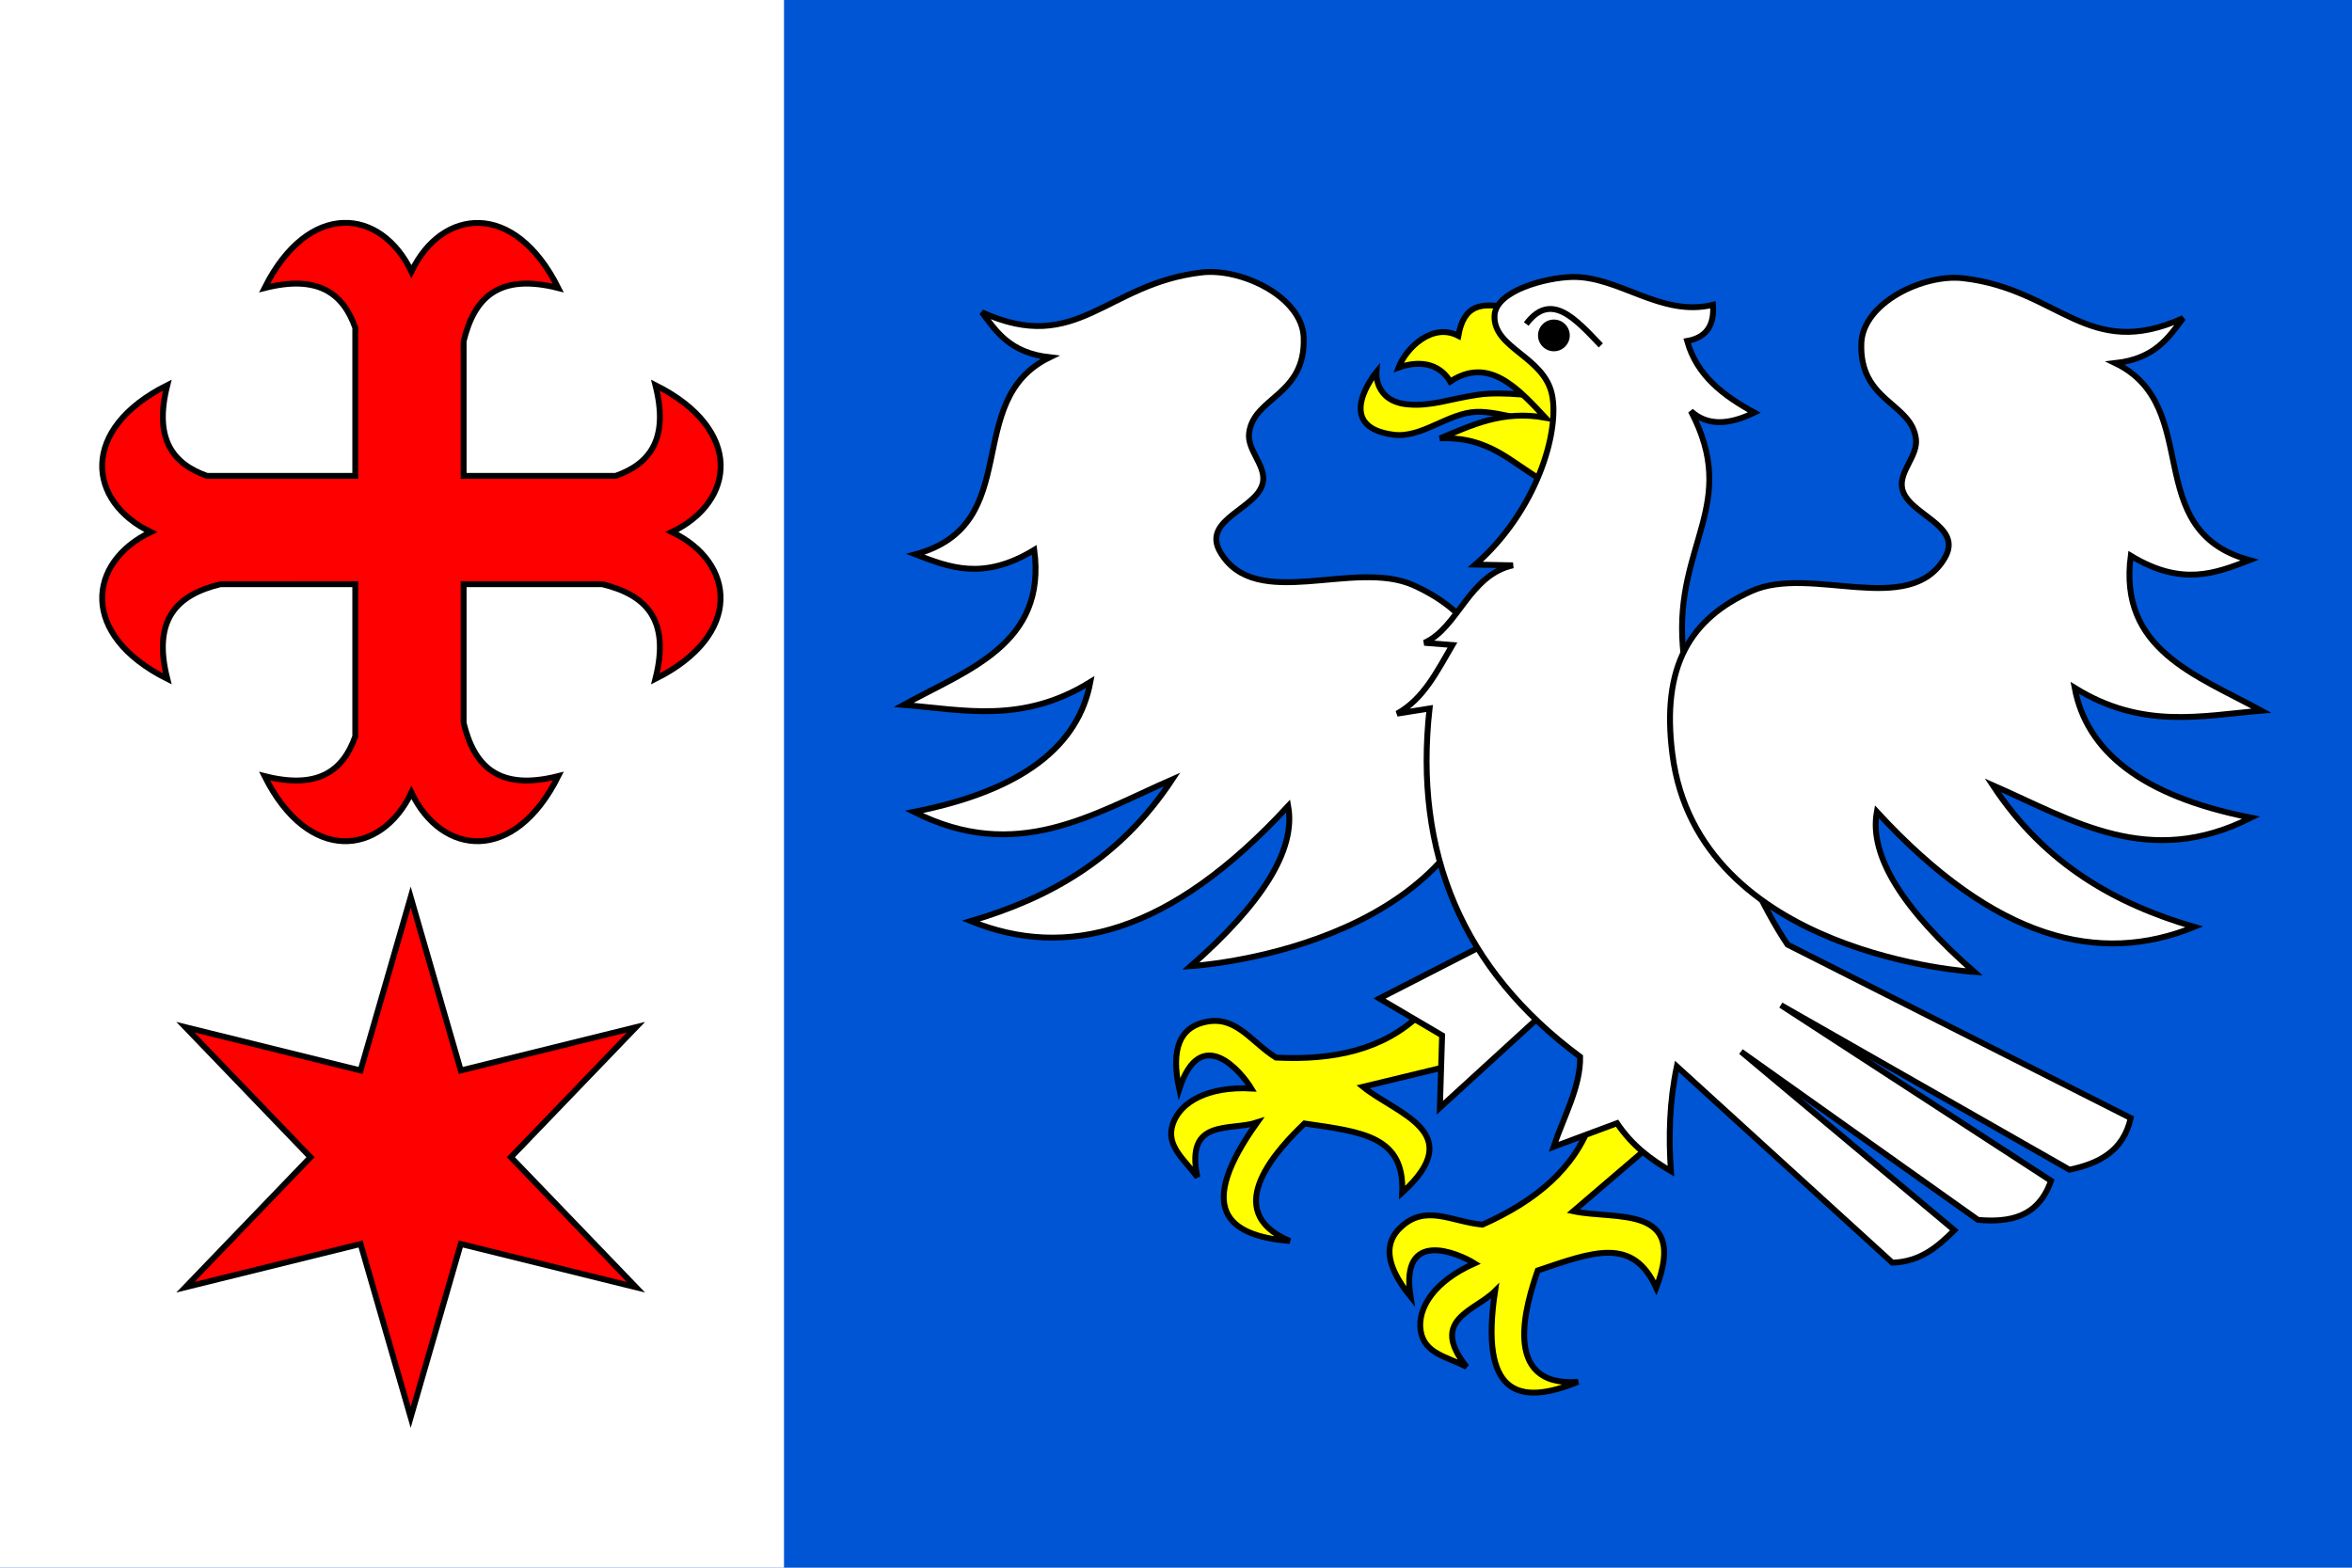
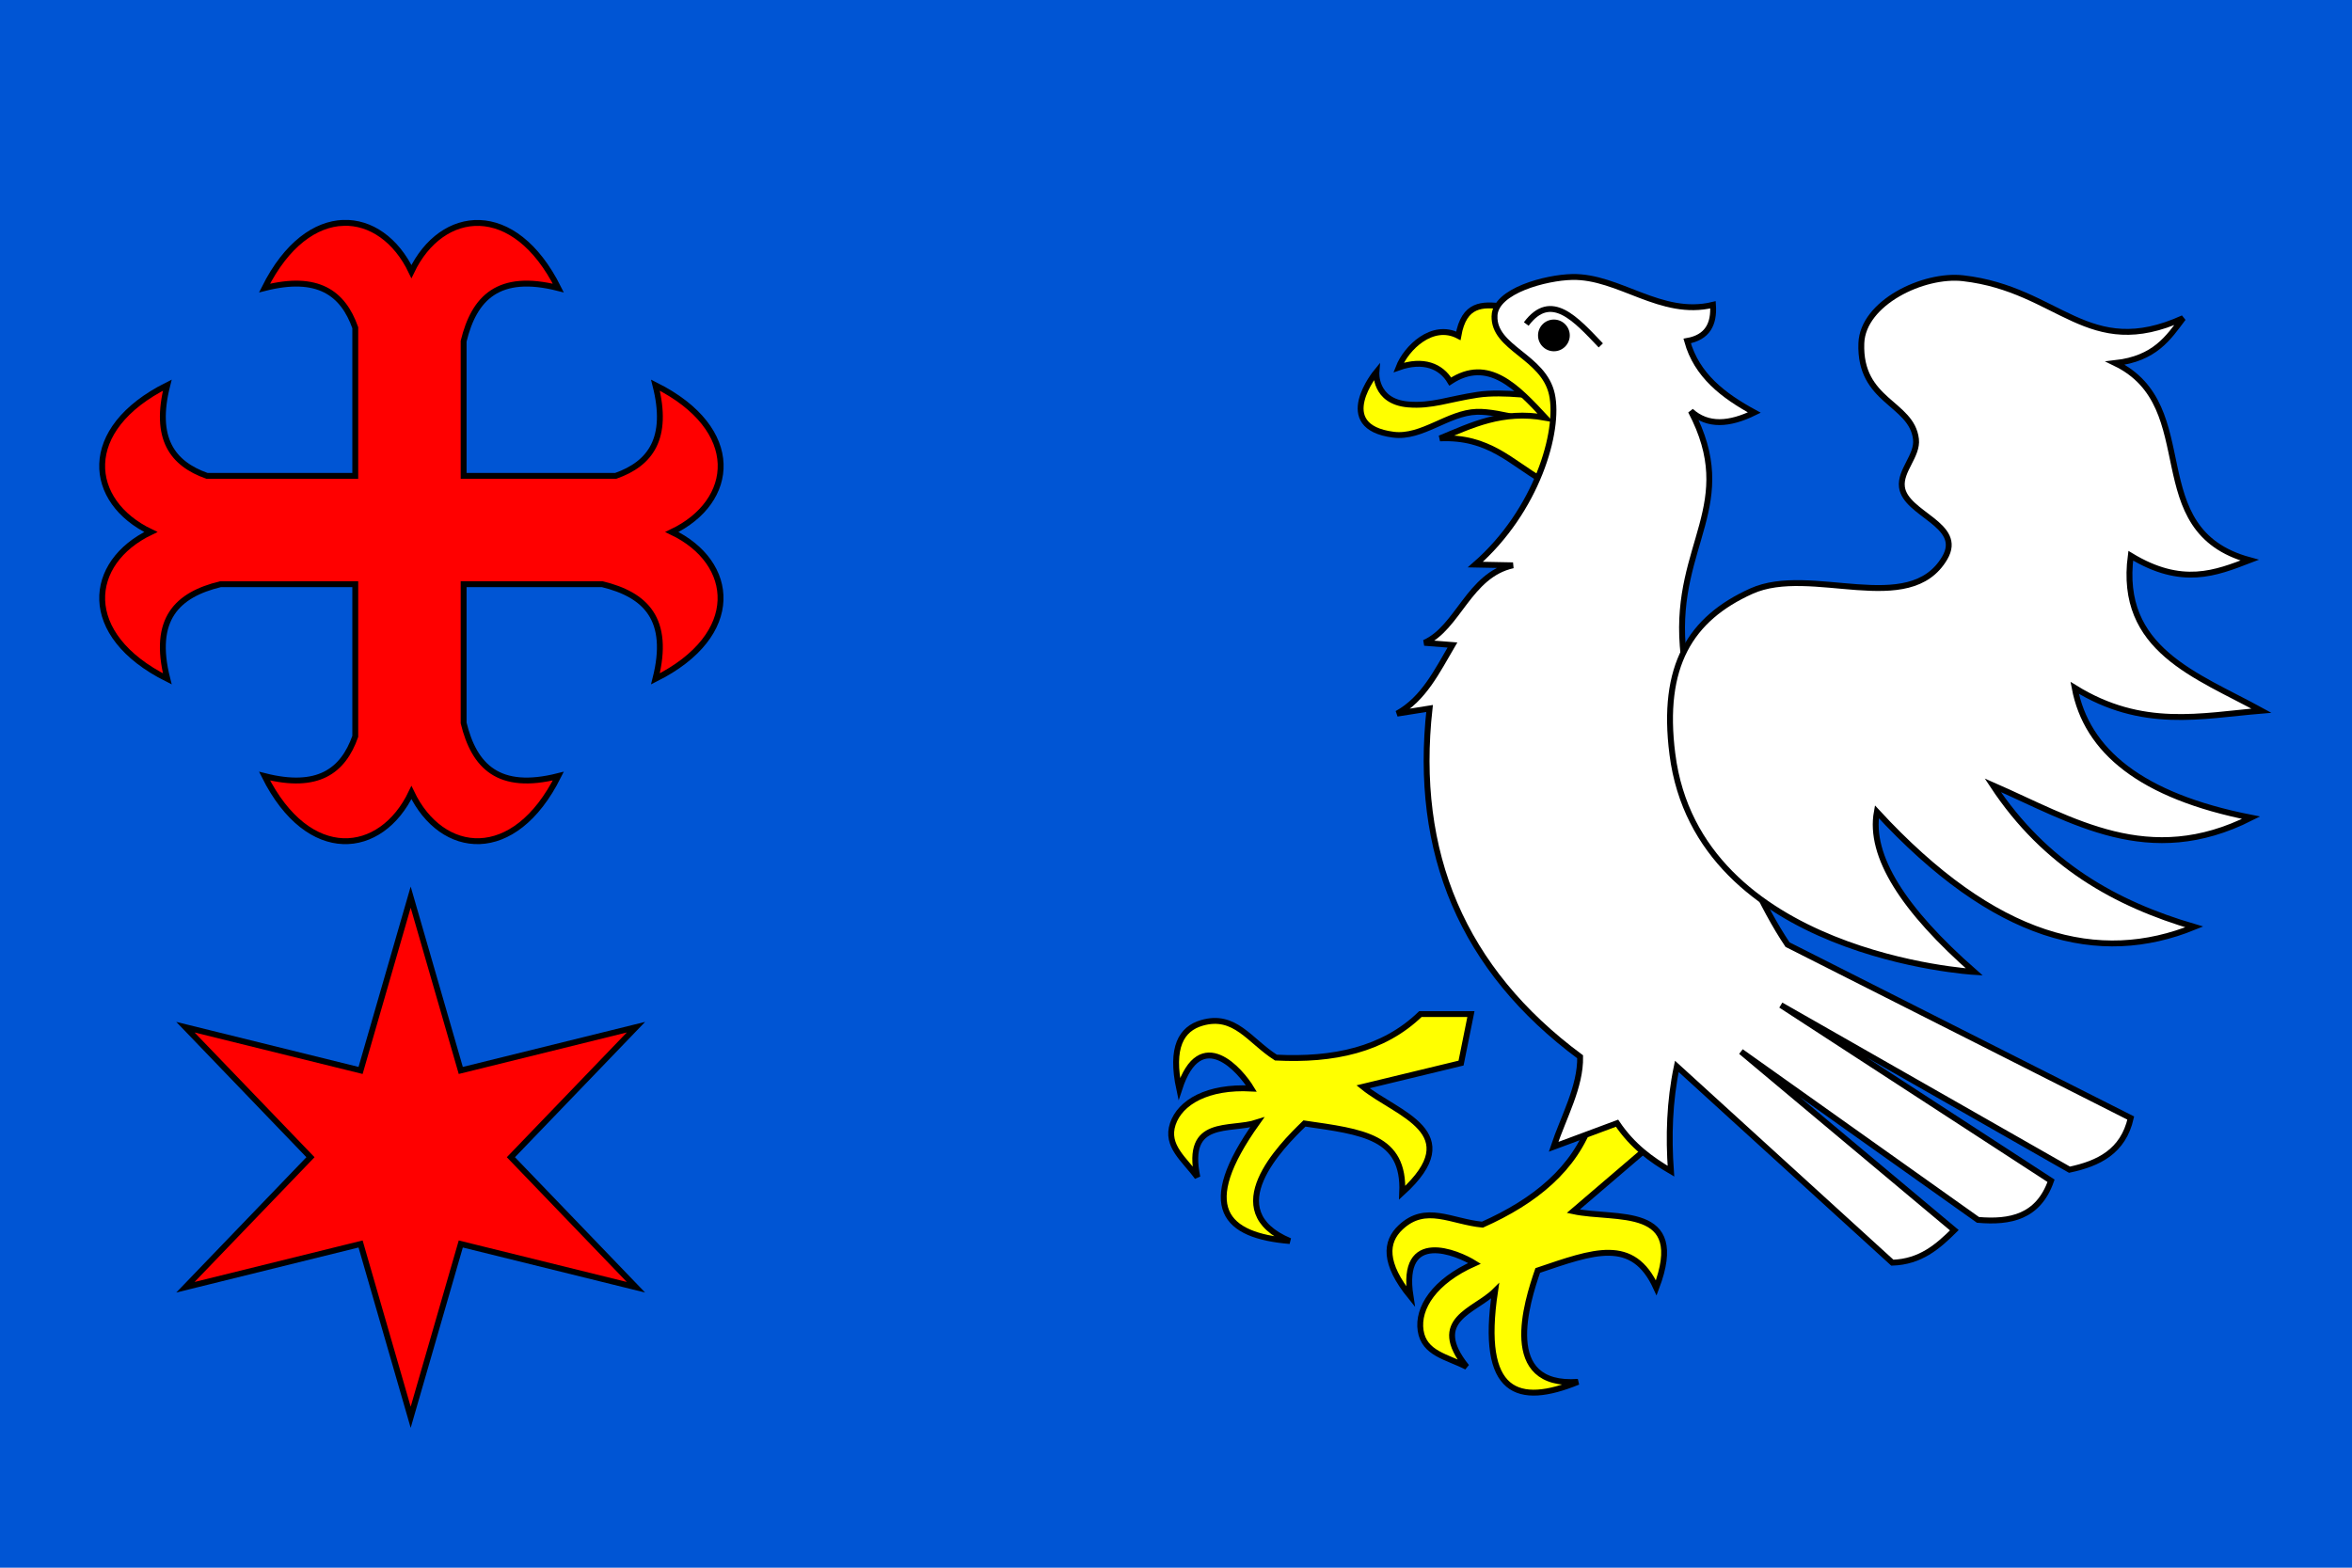
<svg xmlns="http://www.w3.org/2000/svg" width="600" height="400">
-   <path style="fill:#fff;fill-opacity:1;stroke:none" d="M0 652.362h600v400H0z" transform="translate(0 -652.362)" />
+   <path style="fill:#fff;fill-opacity:1;stroke:none" d="M0 652.362h600v400z" transform="translate(0 -652.362)" />
  <path style="fill:#0055d4;fill-opacity:1;stroke:none" d="M0 652.362h600v400H0v-400z" transform="translate(0 -652.362)" />
-   <path style="fill:#fff;fill-opacity:1;stroke:none" d="M0 652.362h200v400H0v-400z" transform="translate(0 -652.362)" />
-   <path style="fill:#fff;stroke:#000;stroke-width:1.5;stroke-linecap:butt;stroke-linejoin:miter;stroke-miterlimit:4;stroke-opacity:1;stroke-dasharray:none" d="M380.774 843.322c2.888-22.606-4.63-34.607-20.147-41.613-15.206-6.865-40.265 6.977-49.332-8.473-5.006-8.529 10.012-11.095 10.921-18.076.55-4.214-4.072-8.017-3.578-12.238 1.092-9.325 14.497-9.528 13.934-24.478-.386-10.265-15.779-17.744-25.984-16.57-24.558 2.825-31.697 21.255-56.11 10.168 3.789 5.05 7.2 10.332 17.322 11.486-22.78 11.042-6.04 42.599-34.269 50.273 8.656 3.327 17.254 6.801 30.315-1.13 3.163 23.973-16.785 30.47-33.328 39.542 15.364 1.276 30.357 4.87 47.638-5.837-3.034 16.072-16.873 27.606-45.002 33.139 26.137 13.219 45.538.622 65.902-8.285-13.415 20.347-31.49 30.301-51.403 36.152 24.217 9.84 50.73 3.41 80.965-29.374 2.054 11.294-6.828 25.048-24.855 40.86 0 0 70.434-4.066 77.011-55.546z" transform="translate(0 -652.362)" />
  <path style="fill:#ff0;stroke:#000;stroke-width:1.5;stroke-linecap:butt;stroke-linejoin:miter;stroke-miterlimit:4;stroke-opacity:1;stroke-dasharray:none" d="m372.716 923.615-25.011 6.047c8.675 7.024 26.968 11.564 10 27.022.637-14.402-10.085-15.496-24.938-17.66-6.092 5.89-22.239 22.19-3.722 29.992-16.469-1.37-23.857-8.523-8.355-30.255-6.949 2.263-18.393-1.223-15.24 13.958-3.286-4.559-8.141-7.939-6.267-13.56 1.846-5.534 8.825-9.656 20.034-9.062-2.614-4.345-12.925-16.637-18.39.144-2.286-10.694.551-15.36 5.74-16.878 8.467-2.479 12.182 4.565 18.924 8.845 14.631.744 27.433-1.978 36.854-11.104h12.89z" transform="translate(0 -652.362)" />
-   <path style="fill:#fff;stroke:#000;stroke-width:1.5;stroke-linecap:butt;stroke-linejoin:miter;stroke-miterlimit:4;stroke-opacity:1;stroke-dasharray:none" d="m393.68 910.896-26.36 24.101.565-18.452-16.005-9.415 29.373-15.063z" transform="translate(0 -652.362)" />
  <path style="fill:#ff0;stroke:#000;stroke-width:1.5;stroke-linecap:butt;stroke-linejoin:miter;stroke-miterlimit:4;stroke-opacity:1;stroke-dasharray:none" d="m420.9 944.681-19.55 16.73c10.916 2.327 29.28-1.92 21.163 19.551-5.961-13.126-16.014-9.24-30.234-4.434-2.76 8.011-9.762 29.86 10.28 28.42-15.3 6.244-25.128 3.218-21.164-23.18-5.167 5.167-16.948 7.249-7.256 19.35-4.995-2.573-10.855-3.385-11.733-9.244-.864-5.77 3.488-12.609 13.749-17.16-4.3-2.688-19.064-8.97-16.327 8.465-6.886-8.496-6.472-13.94-2.536-17.646 6.424-6.048 12.929-1.454 20.878-.696 13.379-5.97 23.555-14.2 27.815-26.606l11.49-5.845zM394.057 761.016s-11.43-3.766-17.323-3.577c-7.35.235-13.983 6.78-21.276 5.837-15.819-2.045-4.331-16.005-4.331-16.005s-.631 7.546 8.096 8.285c5.997.507 10.23-1.334 17.697-2.464 6.727-1.018 16.572.581 16.572.581z" transform="translate(0 -652.362)" />
  <path style="fill:#ff0;stroke:#000;stroke-width:1.5;stroke-linecap:butt;stroke-linejoin:miter;stroke-miterlimit:4;stroke-opacity:1;stroke-dasharray:none" d="M393.492 774.95c-7.914-4.469-13.65-11.333-26.172-10.733 8.11-3.344 15.909-7.257 26.925-5.272-7.28-7.81-14.559-15.628-24.29-9.226-2.343-3.977-6.923-5.8-13.18-3.578 1.925-4.986 8.613-11.548 15.252-8.096 1.448-8.31 6.22-8.07 11.11-7.532l19.393 23.913z" transform="translate(0 -652.362)" />
  <path style="fill:#fff;stroke:#000;stroke-width:1.5;stroke-linecap:butt;stroke-linejoin:miter;stroke-miterlimit:4;stroke-opacity:1;stroke-dasharray:none" d="M381.253 732.961c.216-6.447 13.181-9.775 19.772-9.925 11.988-.273 22.657 10.335 35.962 7.1.347 4.926-1.42 8.313-6.59 9.227 2.429 8.774 9.23 13.97 17.135 18.264-6.32 3.099-11.88 3.545-16.193-.376 12.521 23.787-4.106 33.902-2.072 59.876 1.527 19.497 13.757 56.927 26.738 76.258l87.555 44.248c-1.942 8.552-8.207 11.603-15.628 13.18l-73.622-41.988 68.915 44.813c-3.25 9.255-10.41 10.688-18.641 9.98l-60.442-42.931 54.416 45.566c-4.21 4.178-8.645 8.055-15.816 8.285l-54.98-50.085c-1.87 8.912-2.144 17.825-1.507 26.737-4.968-2.923-9.771-6.336-13.745-12.239l-16.193 6.025c2.556-7.657 6.916-15.314 6.778-22.971-30.058-22.266-42.495-52.047-38.411-88.873l-8.285 1.318c6.79-3.755 10.219-10.87 14.122-17.511l-7.155-.565c8.613-3.804 11.318-17.283 22.595-19.77l-9.603-.189c15.73-13.744 21.582-34.073 19.54-43.445-2.116-9.716-14.922-11.696-14.645-20.009z" transform="translate(0 -652.362)" />
  <path style="fill:#fff;stroke:#000;stroke-width:1.5;stroke-linecap:butt;stroke-linejoin:miter;stroke-miterlimit:4;stroke-opacity:1;stroke-dasharray:none" d="M426.631 844.806c-2.888-22.606 4.632-34.607 20.147-41.612 15.207-6.866 40.266 6.976 49.333-8.474 5.005-8.529-10.012-11.095-10.921-18.075-.55-4.215 4.072-8.018 3.577-12.24-1.091-9.324-14.496-9.527-13.933-24.477.386-10.265 15.779-17.744 25.984-16.57 24.558 2.825 31.696 21.255 56.11 10.168-3.79 5.05-7.2 10.332-17.322 11.486 22.78 11.042 6.04 42.599 34.269 50.273-8.656 3.327-17.254 6.801-30.315-1.13-3.164 23.973 16.784 30.47 33.327 39.542-15.363 1.276-30.356 4.87-47.637-5.837 3.034 16.072 16.873 27.606 45.001 33.139-26.136 13.219-45.538.623-65.901-8.285 13.415 20.347 31.489 30.302 51.403 36.152-24.217 9.84-50.73 3.41-80.965-29.374-2.054 11.294 6.828 25.048 24.854 40.86 0 0-70.434-4.066-77.01-55.546z" transform="translate(0 -652.362)" />
  <path style="fill:none;stroke:#000;stroke-width:1.5;stroke-linecap:butt;stroke-linejoin:miter;stroke-miterlimit:4;stroke-opacity:1;stroke-dasharray:none" d="M389.35 735.032c6.339-8.491 12.678-1.17 19.017 5.46" transform="translate(0 -652.362)" />
  <path transform="matrix(.742 0 0 .742 179.03 -121.431)" style="fill:#000;fill-opacity:1;stroke:#000;stroke-width:2.021;stroke-linecap:square;stroke-linejoin:round;stroke-miterlimit:4;stroke-opacity:1;stroke-dasharray:none;stroke-dashoffset:0" d="M297.397 278.992a4.44 4.44 0 1 1-8.882 0 4.44 4.44 0 1 1 8.882 0z" />
  <path style="fill:red;fill-opacity:1;stroke:#000;stroke-width:1.881;stroke-miterlimit:4;stroke-dasharray:none" d="m389.44 181.412-16.037-55.483-56.069 13.853 40.031-41.63-40.03-41.63 56.068 13.852 16.037-55.483 16.037 55.483 56.069-13.852-40.032 41.63 40.032 41.63-56.069-13.853z" transform="translate(-205.618 217.04) scale(.797)" />
  <path style="fill:red;stroke:#000;stroke-width:1.5;stroke-linecap:butt;stroke-linejoin:miter;stroke-miterlimit:4;stroke-opacity:1;stroke-dasharray:none" d="M87.551 709.226c-6.996.261-14.442 5.383-20.067 16.634 13.586-3.448 20.008 1.26 23.146 10.122v37.798H52.803c-8.864-3.138-13.571-9.56-10.123-23.146-22.5 11.25-20.39 29.744-4.203 37.471-16.182 7.729-18.295 26.223 4.203 37.472-3.871-15.255 2.521-21.472 13.556-24.153H90.63v38.834c-3.138 8.863-9.56 13.57-23.146 10.122 11.25 22.501 29.744 20.39 37.471 4.203 7.729 16.182 26.223 18.295 37.472-4.203-15.255 3.872-21.472-2.521-24.153-13.556v-35.4h35.37c11.035 2.681 17.428 8.898 13.557 24.153 22.498-11.249 20.384-29.743 4.203-37.472 8.093-3.863 12.692-10.408 12.43-17.404-.26-6.995-5.383-14.442-16.633-20.067 3.448 13.586-1.26 20.008-10.123 23.146h-38.804v-34.364c2.681-11.035 8.898-17.428 24.153-13.556-11.249-22.498-29.743-20.385-37.472-4.203-3.863-8.094-10.408-12.693-17.404-12.431z" transform="translate(0 -652.362)" />
</svg>